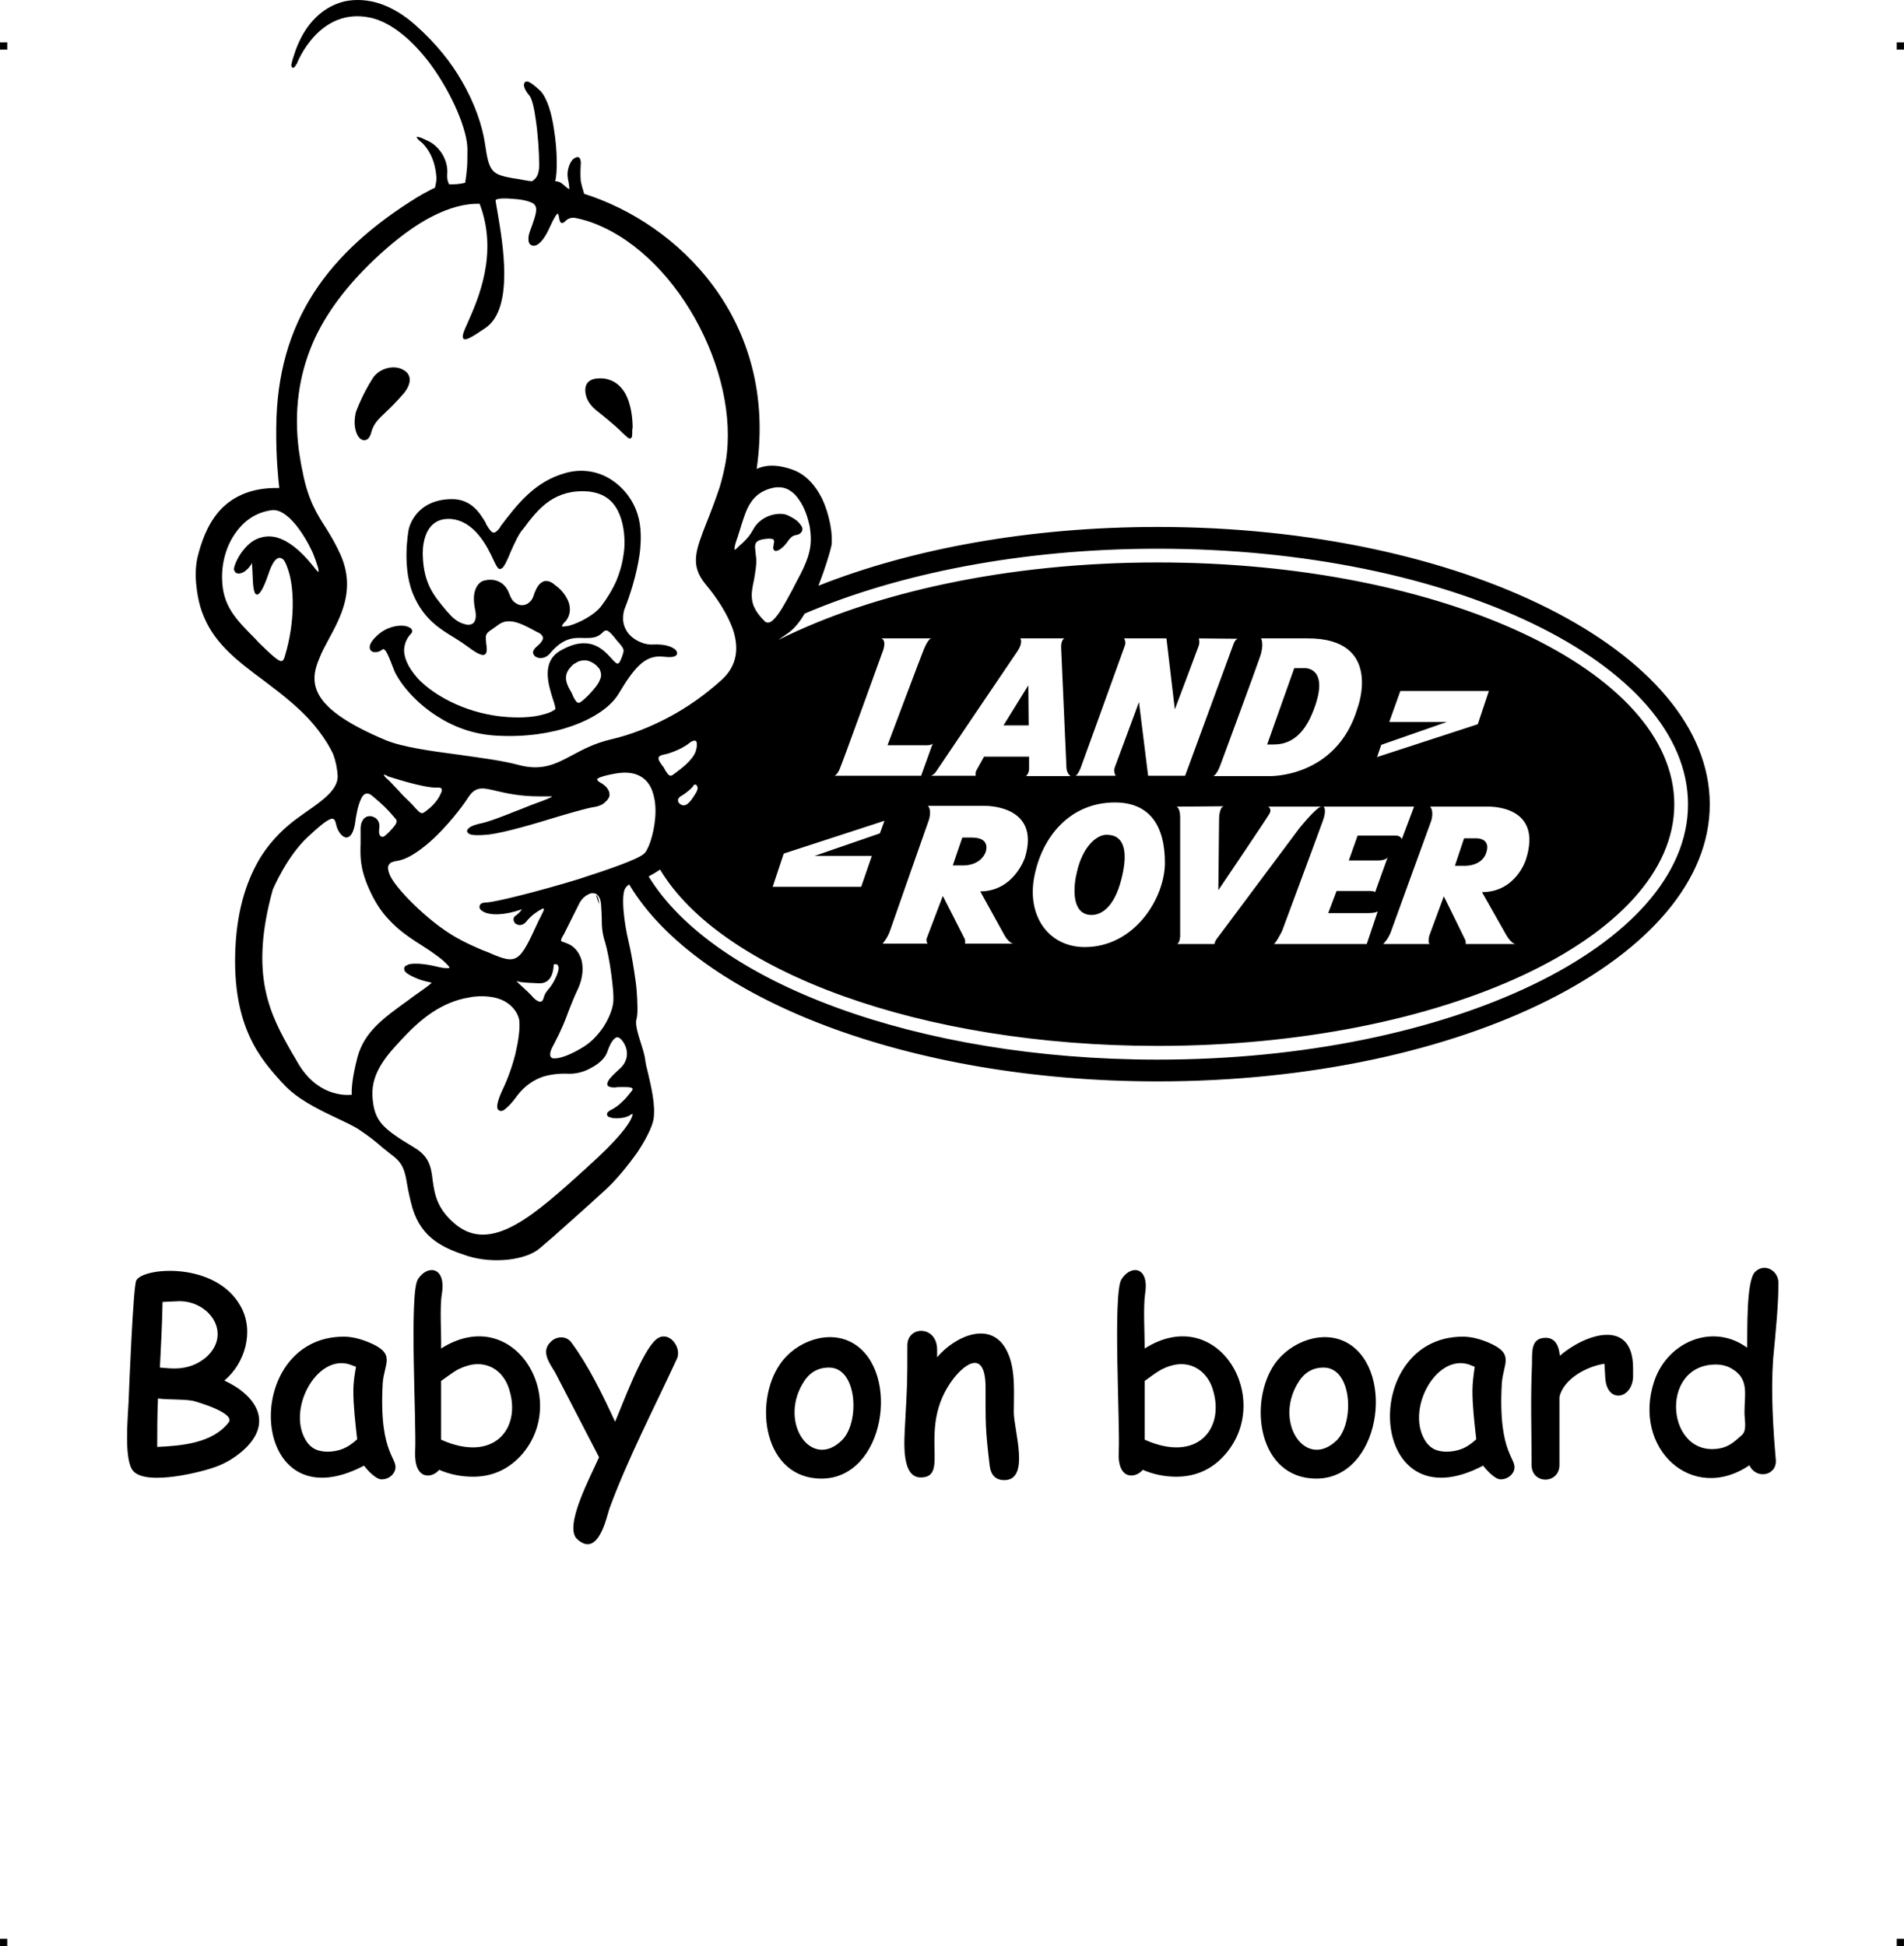
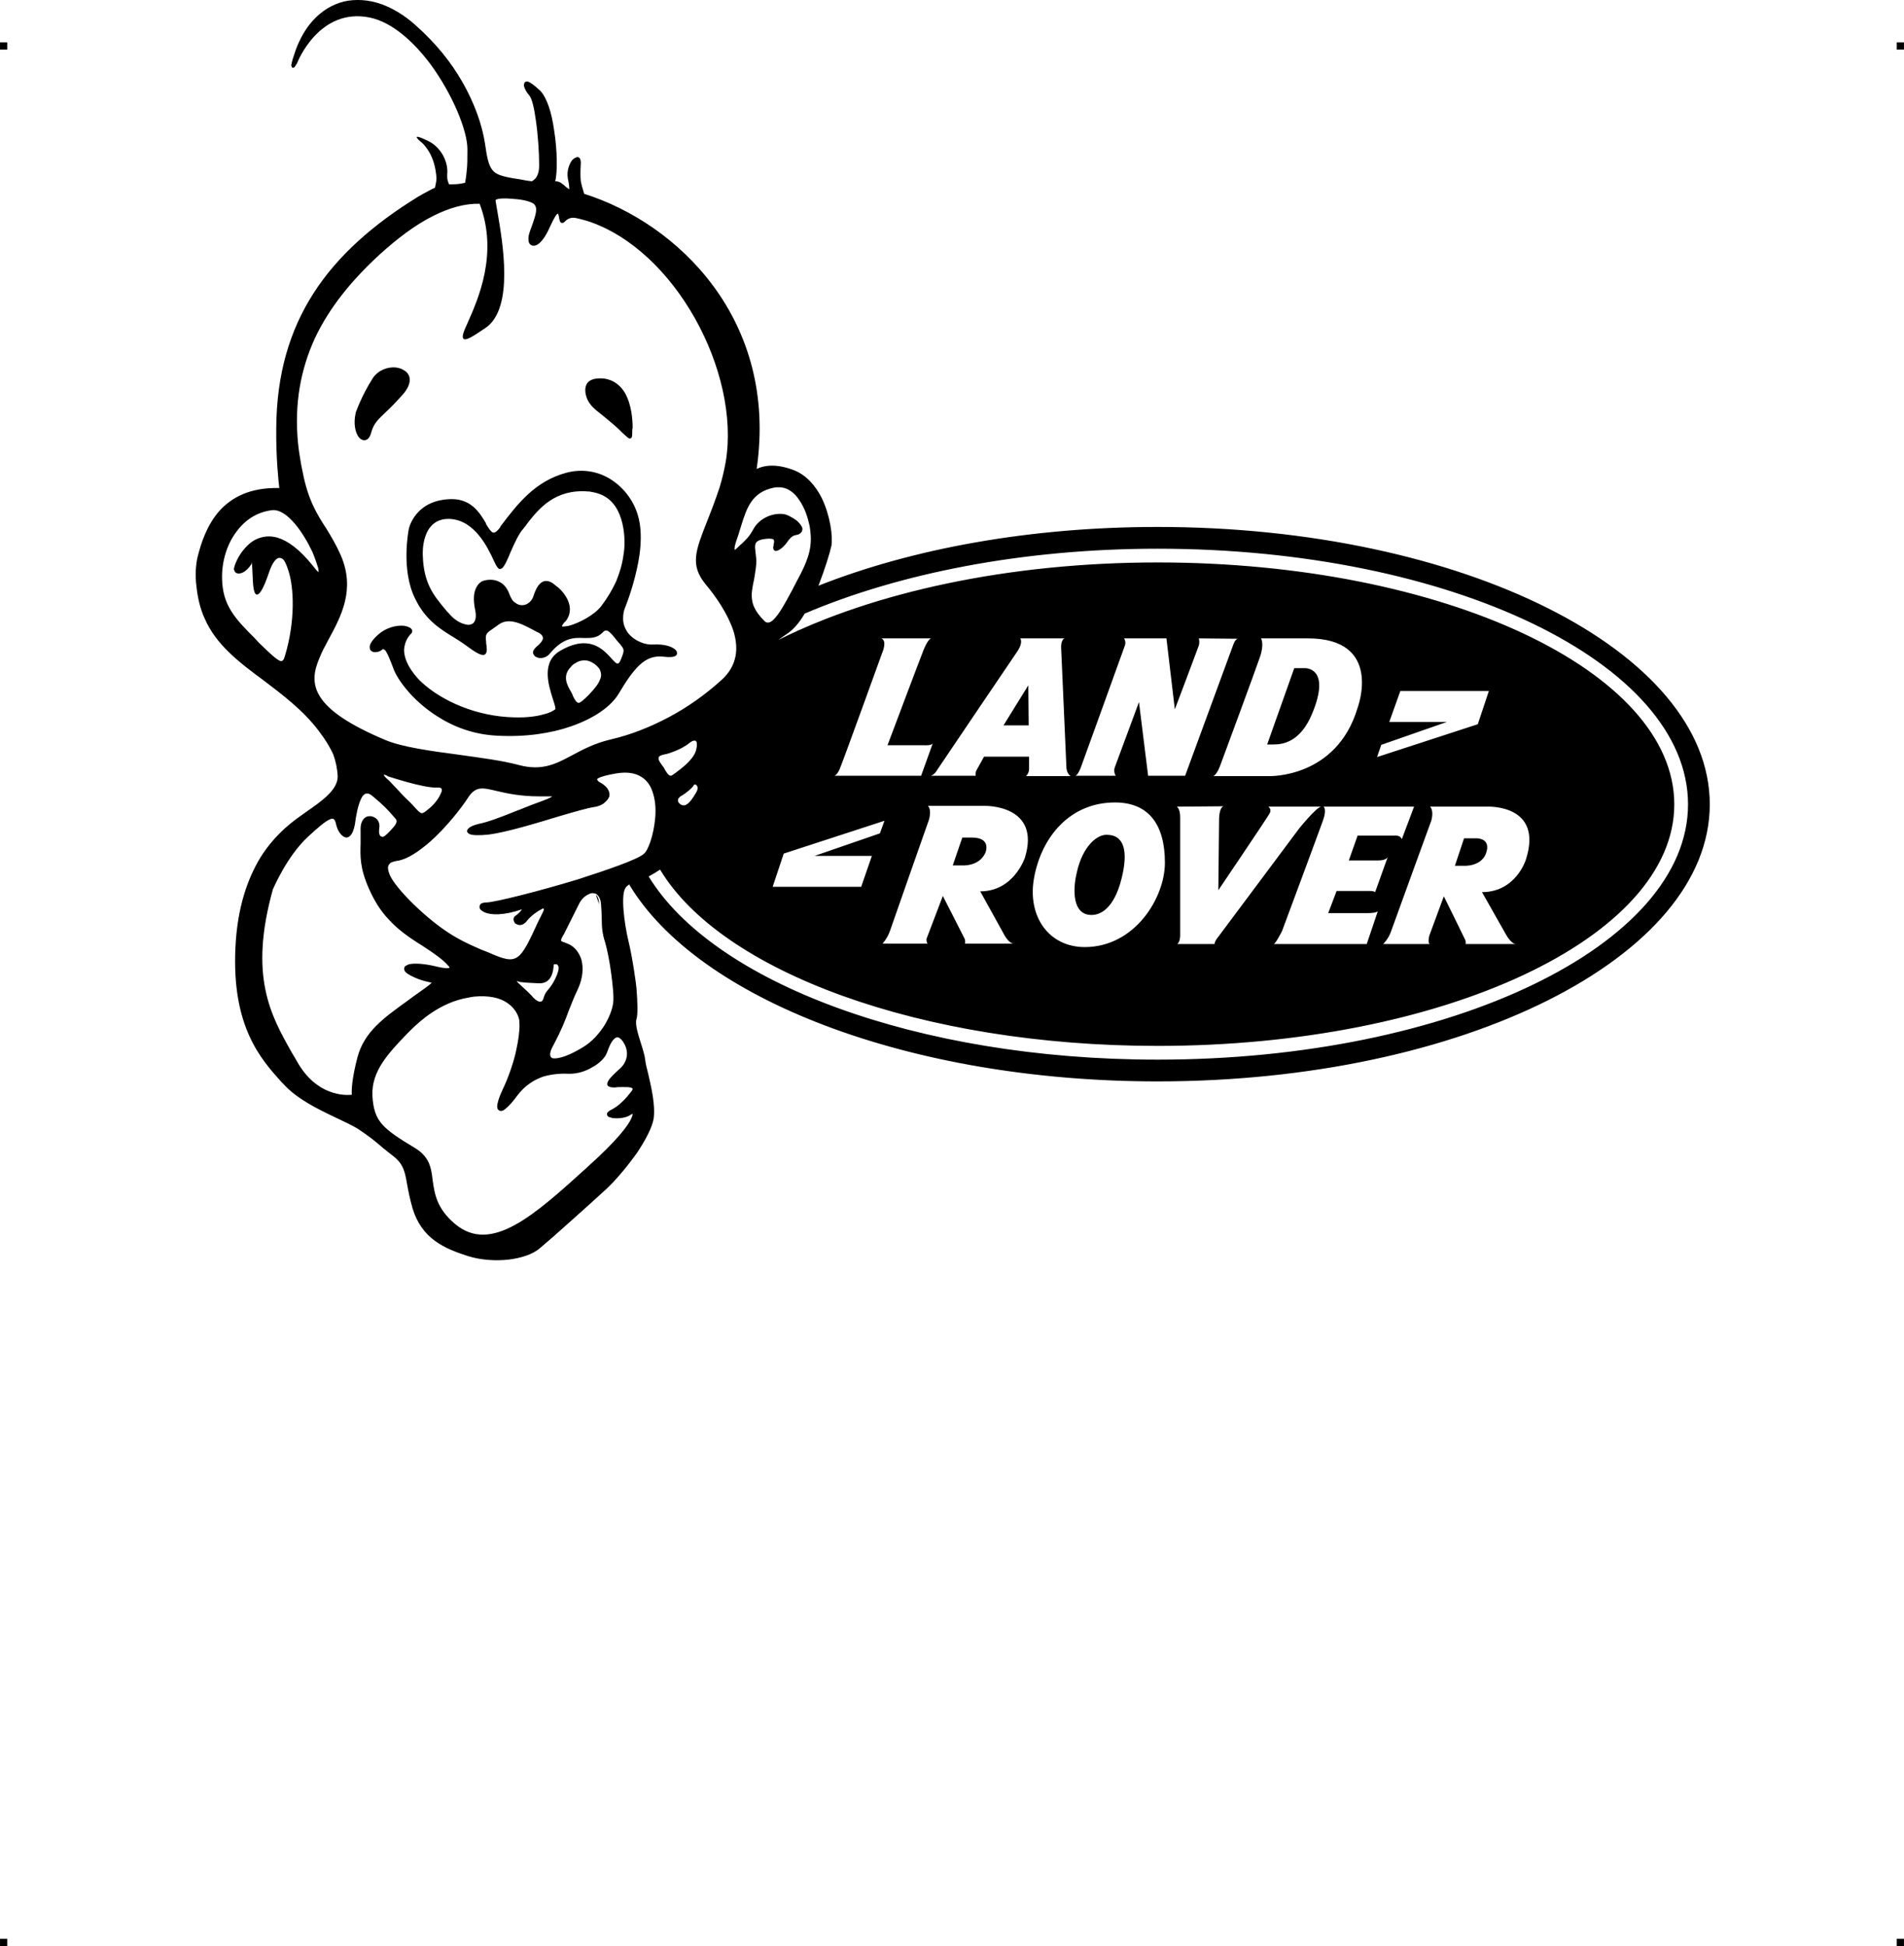
<svg xmlns="http://www.w3.org/2000/svg" xml:space="preserve" width="4.994in" height="5.104in" version="1.1" style="shape-rendering:geometricPrecision; text-rendering:geometricPrecision; image-rendering:optimizeQuality; fill-rule:evenodd; clip-rule:evenodd" viewBox="0 0 4990 5100">
  <g id="Layer_x0020_1">
    <g id="_622880528">
      <rect class="fil0" y="111" width="18.958" height="19.065" />
      <rect class="fil0" x="4971" y="111" width="18.958" height="19.065" />
      <rect class="fil0" y="5081" width="18.958" height="19.065" />
      <rect class="fil0" x="4971" y="5081" width="18.958" height="19.065" />
    </g>
    <g id="_622882064">
      <path class="fil1" d="M734 1732c7,2 10,-3 13,-14 27,-90 24,-179 8,-225 -4,-12 -8,-22 -13,-27 -5,-4 -9,-5 -14,-3 -8,4 -16,16 -24,40 -15,44 -25,57 -32,55 -8,-3 -9,-27 -10,-50 -1,-17 -1,-33 -3,-34 -1,-1 1,2 0,4 -6,10 -14,18 -22,22l0 0c-4,2 -8,3 -11,3l0 0c-4,0 -7,-1 -9,-3 -2,-2 -3,-5 -4,-8 0,-6 7,-27 22,-47 10,-13 22,-25 37,-32 16,-7 34,-10 55,-4 27,8 58,30 94,75 7,9 11,14 14,15 0,0 0,-4 -1,-10 -3,-10 -8,-25 -15,-42 -23,-49 -66,-114 -106,-110 -40,5 -71,26 -93,56 -26,34 -39,80 -38,123 1,71 35,106 86,157 4,4 7,8 11,12 29,28 45,43 55,47zm3747 376c0,401 -648,726 -1447,726 -653,0 -1206,-217 -1385,-516 0,0 1,0 1,-1 -4,3 -8,6 -10,9 -14,17 -4,94 7,140 11,45 20,112 21,123 3,38 4,70 0,82 -4,13 4,39 12,64 5,16 10,32 11,43 1,9 4,22 8,37 8,35 19,81 14,117 -4,23 -21,55 -42,87 -26,37 -58,75 -83,98 -23,21 -58,53 -92,83 -32,29 -63,56 -81,71 -18,16 -49,26 -82,30 -35,4 -74,1 -106,-9 -31,-10 -61,-21 -87,-40 -26,-19 -47,-46 -59,-86 -7,-25 -11,-45 -14,-62 -6,-35 -10,-55 -40,-77 -19,-15 -29,-23 -38,-31l0 0c-12,-10 -22,-18 -50,-37 -16,-10 -38,-20 -61,-31 -46,-22 -100,-48 -136,-88l-4 -4c-54,-60 -131,-145 -121,-353 5,-107 33,-182 65,-235 33,-53 71,-84 95,-102 8,-6 17,-12 25,-18 42,-29 83,-58 83,-93 -1,-21 -5,-40 -12,-59 -9,-19 -21,-39 -38,-61 -40,-53 -93,-93 -143,-131 -65,-48 -126,-94 -156,-164 -12,-26 -18,-55 -21,-82 -4,-30 -2,-58 3,-79 9,-36 24,-82 56,-119 32,-36 81,-63 158,-61 -2,-17 -9,-80 -8,-158 1,-140 35,-255 98,-353 63,-98 156,-180 273,-252 10,-6 19,-11 27,-15 7,-4 13,-7 18,-9 1,-5 2,-10 3,-15 1,-6 1,-13 0,-20 -6,-57 -36,-81 -36,-82l0 0c-2,-1 -41,-33 16,-5 15,7 29,21 38,37 8,15 13,32 11,51 0,5 0,10 1,14 1,4 2,7 4,11 2,0 4,0 6,0l0 0c9,0 19,0 36,-4 1,-8 3,-17 4,-30 2,-15 2,-34 2,-58 0,-49 -39,-144 -97,-223 -45,-60 -101,-110 -159,-122 -132,-27 -189,115 -191,121l0 0 0 0 -1 1c-2,4 -4,6 -5,8 -5,3 -7,2 -8,-3l0 0c-1,-1 -1,-3 0,-5 1,-7 5,-20 11,-37 11,-30 26,-56 44,-76 23,-26 51,-43 82,-51 31,-7 65,-5 99,7 30,11 60,29 89,55 53,47 93,97 121,146 35,60 54,118 61,164 5,35 9,56 19,69 9,12 25,17 54,22 7,1 13,2 19,3 10,2 20,4 31,5 5,-3 10,-7 13,-13 4,-7 6,-16 6,-29 0,-33 -3,-80 -9,-120 -4,-30 -10,-55 -17,-63 -8,-9 -13,-19 -14,-26 0,-3 1,-6 2,-8 2,-2 5,-3 9,-2 6,2 16,9 32,24 18,19 30,59 36,102 9,55 9,114 3,135 12,0 18,6 25,12 3,3 7,6 12,9 0,-7 -1,-15 -4,-29l0 -1c-3,-18 4,-37 12,-47 3,-3 6,-5 9,-6 3,-2 7,-2 10,1 2,3 4,9 3,17 -1,18 -1,31 0,43 2,11 5,21 9,34 245,77 509,330 452,721 18,-9 50,-15 97,3 34,13 58,42 74,74 22,46 29,100 25,124 -4,19 -17,61 -34,105 245,-97 554,-154 889,-154 799,0 1447,326 1447,727zm-2781 189c169,277 702,480 1334,480 768,0 1390,-300 1390,-669 0,-370 -622,-670 -1390,-670 -355,0 -679,65 -925,170 -13,22 -27,39 -42,50 -10,7 -19,13 -27,19 248,-124 601,-203 994,-203 748,0 1354,284 1354,634 0,350 -606,633 -1354,633 -621,0 -1144,-195 -1304,-462 -9,6 -19,12 -30,18zm-563 -1732c-49,24 -98,62 -142,102 -73,67 -132,139 -170,220 -37,81 -54,171 -44,274 1,12 3,25 5,37 2,13 4,25 7,38 14,74 38,112 62,149 13,21 26,43 38,70 39,90 1,160 -32,221 -9,17 -18,33 -24,49 -30,69 -20,133 172,214 45,19 119,29 194,39 56,8 113,15 157,27 61,16 97,-3 140,-26 28,-15 58,-31 100,-41 52,-12 103,-32 152,-58 49,-26 96,-59 139,-98 42,-38 45,-84 31,-129 -15,-45 -46,-90 -73,-122 -41,-50 -26,-88 3,-162l0 0c10,-25 22,-56 34,-92 7,-23 12,-45 16,-67 39,-236 -134,-557 -363,-631 -11,-3 -21,-6 -32,-8 -14,-2 -22,5 -26,9l0 0c-2,2 -4,4 -6,4 -5,1 -7,-1 -9,-9 -1,-8 -3,-15 -4,-15 -3,0 -9,9 -21,35 -11,25 -22,39 -31,45 -4,3 -8,4 -11,4 -4,0 -7,-1 -10,-4 -3,-3 -4,-7 -4,-13 -1,-9 4,-22 9,-35 7,-21 16,-43 8,-54 -1,-2 -3,-4 -5,-5 -12,-7 -34,-11 -55,-12 -20,-2 -38,-1 -43,3 0,0 0,0 0,0l0 0c-1,1 2,14 5,33 13,77 44,250 -31,302 -38,26 -54,35 -59,28 -4,-6 2,-20 12,-42 26,-59 81,-180 31,-311 -39,-1 -80,11 -120,31l0 0zm165 1508c-38,-9 -56,-14 -77,20 -15,23 -54,74 -98,113 -29,25 -59,46 -86,50 -7,1 -13,3 -17,5 -5,4 -8,9 -7,16 1,8 4,17 11,28 16,25 46,57 82,89 67,59 109,76 152,95 6,2 12,5 18,7 77,34 81,27 132,-84 3,-6 7,-13 10,-20 3,-6 4,-9 3,-11 0,0 0,0 0,0 -2,0 -4,0 -6,2 -11,5 -27,17 -37,29l0 0c-8,11 -16,13 -23,12 -3,-1 -6,-2 -9,-4 -2,-3 -3,-5 -4,-8 -1,-5 1,-10 5,-12 6,-4 13,-11 17,-17l0 0c-49,17 -82,15 -98,8 -6,-3 -10,-6 -12,-9 -2,-4 -2,-8 1,-12l0 0c2,-3 8,-5 17,-5 23,-1 135,-29 237,-60 81,-26 156,-52 174,-67 12,-9 26,-50 30,-93 2,-22 1,-44 -5,-64 -5,-19 -15,-35 -31,-45 -16,-10 -37,-14 -67,-9 -22,4 -39,8 -47,13 -4,2 -2,7 10,13 8,5 14,11 17,17 3,5 4,11 3,17 -2,5 -5,10 -10,14 -6,7 -17,12 -30,14 -15,2 -50,12 -91,24 -62,19 -139,42 -184,48 -28,3 -44,2 -51,-1 -4,-2 -6,-4 -7,-7 0,-3 1,-6 4,-8 4,-5 15,-9 27,-12 22,-4 59,-18 96,-33 19,-7 37,-15 54,-21 25,-9 40,-15 42,-18 -1,0 -11,0 -34,0 -50,0 -85,-8 -111,-14zm-156 -9c-36,2 -130,-30 -131,-30l0 -1c-5,-2 -8,-3 -9,-3 0,3 3,6 7,10 8,6 14,14 25,25 8,9 19,21 35,36 6,6 11,11 15,16 17,18 17,18 34,4 12,-9 26,-25 32,-39 2,-4 4,-8 4,-11 0,-3 -1,-5 -3,-6 -2,-1 -5,-1 -9,-1zm661 -117c-23,19 -60,29 -60,29l0 0c-18,3 -22,7 -21,12 0,5 4,10 8,16 2,3 4,5 6,8 1,2 2,4 3,6 3,4 5,8 7,10 4,5 8,7 14,2 2,-1 4,-3 7,-5 16,-12 43,-32 52,-55 3,-9 4,-17 3,-23l0 0c0,-2 -1,-4 -2,-5l0 0c-1,-1 -3,-1 -4,-1 -4,0 -8,2 -13,6zm-1 124c-8,7 -17,13 -19,14l0 0c-4,2 -7,4 -8,7l-1 0c-1,2 -1,4 -1,7 0,2 1,4 3,6 2,2 4,4 8,5 6,2 12,-1 18,-7 7,-7 13,-17 19,-27 4,-7 4,-13 2,-16 -1,-1 -2,-2 -2,-3 -1,0 -2,-1 -3,-1l0 0c-1,0 -3,0 -4,2 -2,4 -7,9 -12,13zm-999 122c-55,51 -90,134 -92,138 -63,227 -6,329 50,428l0 0c5,8 9,15 13,22 51,92 127,90 144,88 -1,-11 0,-42 15,-99 18,-66 68,-102 132,-148 5,-4 11,-8 19,-14l10 -7c24,-17 33,-24 33,-26 0,0 -3,0 -10,-2 -9,-2 -21,-5 -36,-12 -13,-6 -21,-11 -24,-16 -3,-5 -2,-9 0,-12 2,-2 6,-4 11,-6 14,-3 39,-2 72,6 16,4 27,5 32,4 1,-1 2,-1 2,-1 0,-2 -2,-4 -5,-7 -10,-12 -34,-30 -67,-51 -37,-23 -64,-43 -86,-67 -23,-24 -39,-50 -54,-84 -23,-53 -22,-83 -21,-117 0,-11 0,-21 0,-33 -1,-19 5,-30 13,-35 4,-3 8,-3 13,-3 4,0 8,2 12,4 8,5 13,15 11,27 -1,8 -1,14 1,18 1,2 2,4 4,4 1,1 3,1 5,1 3,-1 7,-4 11,-8 2,-2 5,-5 7,-7 12,-13 23,-24 14,-33 -2,-2 -4,-5 -7,-8 -11,-13 -24,-27 -53,-51 -14,-12 -24,-6 -30,8 -8,17 -13,43 -16,67 -3,15 -7,24 -12,29 -3,3 -7,5 -11,5 -3,-1 -7,-2 -10,-5 -7,-6 -13,-16 -16,-29 -3,-14 -7,-18 -16,-14 -12,5 -30,20 -58,46zm561 381c-1,0 -2,0 -2,0l-1 0c-8,-2 -11,-3 -11,-3 0,1 7,8 16,16 7,6 15,14 22,21 8,10 15,15 21,17 1,0 3,0 4,0 1,0 2,-1 3,-1 2,-2 4,-5 5,-10 3,-10 7,-15 12,-21 6,-7 14,-17 23,-39 5,-13 5,-21 2,-24 -1,-2 -2,-2 -3,-3 -2,0 -3,0 -5,0 -2,0 -3,1 -3,2l0 0 0 2c-1,12 -4,46 -37,46 -25,-1 -40,-2 -46,-3zm-289 123c-2,2 -4,4 -5,5l-7 7c-49,51 -94,98 -91,163 2,34 9,56 26,75 17,19 43,36 83,60 41,24 45,53 49,87 5,34 10,73 59,114 95,79 208,-24 346,-149l0 0 2 -2c76,-68 106,-108 114,-127 2,-5 3,-8 3,-10 0,0 0,-1 0,-1 -1,0 -3,1 -6,3 -11,8 -33,10 -47,8 -4,-1 -7,-2 -10,-3 -3,-2 -5,-5 -4,-9 0,-2 3,-5 8,-8 12,-6 22,-13 31,-22 9,-8 17,-18 25,-28 3,-4 4,-7 2,-8 -5,-4 -21,-3 -37,-3 -3,0 -6,1 -9,1 -19,0 -23,-6 -17,-17 4,-8 16,-19 29,-31 13,-11 19,-24 20,-37 1,-14 -4,-28 -14,-40 -2,-2 -4,-4 -6,-5 -3,-2 -6,-2 -8,-1 -4,2 -7,5 -10,9l0 0c-6,8 -10,19 -14,30 -5,14 -20,29 -39,39 -18,11 -39,17 -59,17 -19,-1 -43,0 -68,7 -24,8 -49,23 -70,51 -15,21 -28,33 -36,38 -5,2 -8,2 -11,0 -3,-1 -5,-5 -5,-10 0,-8 4,-23 14,-44 14,-29 26,-63 34,-95 8,-35 12,-66 10,-84 0,-1 0,-2 0,-3 -3,-16 -13,-33 -32,-46 -19,-13 -48,-20 -88,-16 -4,1 -8,1 -11,2 -78,12 -133,66 -151,83zm439 -329c-18,36 -41,82 -41,82l-1 1c-6,11 -7,14 -4,16 2,1 4,2 8,3 3,1 7,3 12,5l0 0 0 0c14,7 26,21 32,41 5,20 4,46 -9,75l0 0 -1 2 0 0c-11,23 -17,40 -24,57 -9,25 -18,48 -39,88 -7,12 -10,21 -9,27 0,4 2,6 5,8 3,1 8,1 15,0 19,-3 46,-16 68,-30 21,-13 38,-32 51,-51 15,-23 24,-47 26,-64 2,-16 -1,-45 -5,-75 -4,-32 -11,-66 -16,-83 -8,-24 -9,-42 -9,-64 0,-11 -1,-23 -2,-38 -1,-10 -4,-17 -8,-21 -3,-4 -7,-6 -11,-6 -5,-1 -9,0 -14,3 -9,4 -18,12 -24,24l0 0zm523 -1091c-4,0 -8,0 -13,1 -58,12 -71,54 -85,98 -3,10 -6,20 -9,29 -5,14 -9,26 -9,33 0,1 0,2 1,3 1,-1 3,-2 6,-5 5,-5 9,-9 13,-12 10,-10 18,-16 31,-40 9,-15 23,-25 37,-31 17,-7 36,-8 48,-4 10,4 20,10 28,16 4,4 8,8 11,13 3,4 4,9 2,13 0,1 -1,3 -2,4 -4,5 -8,6 -13,7 -6,1 -13,3 -22,16 -8,12 -18,21 -25,24 -2,1 -5,2 -7,2 -3,-1 -5,-2 -6,-5 -1,-3 -1,-6 1,-11l-1 0c3,-8 2,-13 -1,-15 -6,-2 -15,-2 -30,1 -20,5 -18,16 -16,33 1,6 1,12 2,18 1,17 -3,36 -6,55 -3,13 -5,25 -6,37 0,14 2,25 7,35 5,11 13,22 26,35 7,8 16,5 24,-3 15,-14 31,-44 45,-70 3,-5 5,-9 7,-13l3 -6c23,-43 43,-79 43,-122 0,-9 -1,-21 -3,-34 -5,-23 -13,-48 -27,-68 -13,-20 -31,-34 -54,-34zm-1109 -195c0,0 15,-44 45,-91 14,-21 39,-30 60,-28 8,1 15,3 21,7 6,3 11,8 14,15 4,11 2,26 -13,45 -21,24 -37,40 -50,52 -19,18 -30,29 -36,51 -3,12 -8,18 -14,20 -4,1 -7,1 -11,-1 -3,-1 -6,-4 -9,-8 -8,-12 -13,-34 -7,-61l0 -1zm607 -36c0,0 -27,-60 43,-54 26,3 44,18 56,38 17,30 20,69 20,91 -1,3 -1,6 -1,8 0,15 0,21 -8,20l0 0c-3,-1 -8,-6 -17,-14 -5,-5 -11,-11 -19,-18 -15,-13 -27,-23 -37,-31 -18,-14 -29,-23 -37,-40l0 0zm-468 342c0,-1 15,-79 113,-80 52,0 74,37 90,64l-1 0c6,10 11,18 16,22 5,4 11,2 21,-11l2 -4c44,-58 90,-118 172,-140 41,-11 81,-4 113,15 35,21 62,55 74,94 10,31 10,69 5,106 -8,54 -25,106 -38,139 -4,9 -5,19 -5,29 0,13 5,26 13,37 8,10 20,19 33,24 11,5 23,7 36,6 26,-1 44,5 53,12 4,3 6,6 6,9 1,3 0,7 -4,9 -5,3 -15,4 -31,2 -25,-3 -45,5 -63,22 -18,17 -35,42 -54,74 -20,34 -64,65 -124,86 -54,19 -121,29 -195,25 -63,-3 -116,-24 -159,-52 -64,-41 -103,-96 -113,-124 -9,-24 -15,-38 -20,-46 -4,-5 -7,-6 -10,-3 -6,5 -15,7 -22,6 -3,-1 -5,-2 -7,-4 -2,-2 -3,-5 -3,-8 -1,-7 5,-18 19,-31 23,-22 52,-28 71,-26 5,1 10,2 13,4 4,1 6,4 8,7 1,4 0,8 -4,11 -11,12 -16,26 -17,41 0,13 4,27 12,42 8,14 19,29 34,43 53,49 144,90 243,92 35,1 60,-3 77,-8 17,-4 26,-10 30,-13 2,-1 -1,-12 -6,-27 -12,-38 -31,-98 20,-127 75,-43 111,-4 133,20 6,7 11,12 15,14 4,1 7,-2 12,-15 8,-21 7,-22 -4,-36 -2,-2 -5,-6 -8,-9 -9,-12 -17,-21 -23,-25 -5,-3 -10,-2 -15,4 -15,15 -31,14 -49,14 -25,-1 -54,-2 -90,42 -8,9 -20,12 -29,10l0 0c-3,-1 -6,-2 -9,-4l0 0c-2,-2 -4,-5 -5,-8 -1,-5 2,-11 9,-17 10,-8 16,-16 17,-22 0,-6 -4,-12 -16,-17 -4,-2 -9,-5 -15,-8 -25,-13 -58,-30 -84,-12 -5,4 -10,7 -14,10 -19,13 -23,15 -20,36l0 3c2,12 3,23 -1,28l0 0c-5,7 -17,4 -44,-16 -12,-9 -24,-17 -37,-25 -38,-23 -77,-47 -104,-103 -38,-76 -17,-180 -17,-181l0 0zm109 -28c-78,-4 -72,94 -72,94l0 1c2,74 29,106 59,142 2,3 5,6 9,10 13,16 29,26 43,29 6,2 11,2 16,0 4,-1 7,-4 9,-8 3,-6 4,-14 2,-26 -5,-23 -5,-39 -2,-51 5,-19 16,-27 23,-29 7,-2 25,-6 42,3 10,5 20,15 26,32 4,11 9,19 16,23 5,4 11,6 17,6 6,0 12,-2 16,-5 6,-4 10,-9 13,-16 5,-16 11,-29 19,-36 9,-8 19,-9 32,-1 4,3 9,7 14,11 11,9 21,22 27,36 6,15 7,32 -3,48 -2,3 -4,6 -7,8 -4,5 -6,8 -6,10l0 0c0,1 2,1 3,1 4,0 9,-1 15,-2 26,-7 67,-28 85,-52 16,-21 29,-43 39,-65 9,-22 16,-45 19,-69 1,-4 1,-9 2,-15 2,-25 0,-60 -12,-90 -12,-30 -34,-54 -75,-60l0 0c-3,-1 -5,-1 -8,-1 -87,-7 -129,46 -157,81 -4,6 -8,11 -12,16 -13,14 -24,40 -34,62 -8,20 -16,37 -22,42 -5,3 -9,3 -12,-2 -3,-3 -6,-10 -10,-18 -16,-35 -50,-105 -114,-109zm316 452c3,5 5,10 6,13 6,12 10,17 15,17 5,-1 13,-8 27,-22 14,-15 24,-27 28,-38 5,-10 4,-19 -1,-29 -2,-3 -5,-6 -8,-9 -7,-6 -15,-11 -25,-13 -10,-1 -20,0 -30,7 -5,2 -9,6 -13,11 -22,23 -8,48 1,63zm75 560c-3,-9 -6,-17 -9,-26l1 0c4,5 7,12 7,22l1 4zm2331 -561l-232 0 -29 81 151 0 -172 60 -11 32 264 -86 29 -87zm-1481 142l-95 0c0,0 88,-234 95,-251 13,-31 20,-29 20,-29l-131 0c16,7 2,38 2,38 0,0 -105,291 -112,306 -7,15 -13,16 -13,16l227 0 31 -86c-2,8 -24,6 -24,6zm397 80l106 0c0,0 -7,-11 -2,-23 6,-16 63,-170 63,-170l24 193 97 0 126 -343c0,0 5,-16 13,-16l-103 -1c0,0 3,12 -1,21 -3,9 -62,165 -62,165l-22 -186 -111 0c0,0 6,9 2,19 -3,9 -116,321 -116,321 0,0 -8,20 -14,20zm487 -360c0,0 9,15 -3,49 -11,33 -104,284 -104,284 0,0 -8,23 -18,28l146 0c0,0 177,6 232,-179 0,0 69,-183 -132,-182l-121 0zm16 278c0,0 0,0 17,0 24,0 70,-6 101,-81 51,-123 -20,-119 -20,-119l-27 0 -71 200zm-1296 373l232 0 28 -81 -150 0 171 -59 12 -33 -264 86 -29 87zm407 149c-4,0 -4,-12 -4,-12l43 -113c0,0 53,104 57,112 3,7 1,13 1,13l128 0c-13,0 -25,-23 -25,-23l-63 -114c88,0 117,-88 117,-88 43,-139 -104,-136 -104,-136l-150 0c11,12 2,38 2,38 0,0 -94,267 -101,288 -7,21 -20,35 -20,35 0,0 125,0 119,0zm90 -278l-25 73 23 0c0,0 45,4 62,-32 0,0 19,-41 -35,-41 -12,0 -25,0 -25,0zm1227 279c-9,1 -3,-22 -3,-22l38 -103c0,0 52,105 55,112 4,7 2,13 2,13l132 0c-12,0 -25,-23 -25,-23l-64 -113c89,0 115,-85 115,-85 47,-146 -101,-139 -101,-139l-150 0c11,12 3,37 3,37 0,0 -98,269 -105,289 -7,21 -21,34 -21,34l124 0zm87 -205c0,0 44,3 58,-31 16,-42 -24,-41 -24,-41l-33 0 -24 72 23 0zm-993 213c131,0 210,-129 210,-221 0,-97 -40,-158 -131,-158 -116,0 -192,88 -212,198 -18,101 39,181 133,181zm8 -85c33,6 69,-18 88,-93 29,-114 -24,-115 -34,-116 -29,-4 -68,30 -83,99 -8,32 -15,101 29,110zm233 -283c0,0 9,4 9,28 0,23 0,312 0,312 0,0 -1,17 -8,20l98 0c0,0 0,-7 10,-19 9,-12 212,-284 212,-284 0,0 46,-57 58,-57l-139 0c0,0 11,7 2,20 -8,14 -133,199 -133,199l2 -187c0,0 0,-30 12,-33l-123 1zm590 85l32 -85 -237 0c0,0 9,7 -2,37 -11,31 -107,289 -107,289 0,0 -17,34 -22,34 -5,0 244,0 244,0l29 -86c0,0 -3,5 -27,5 -23,0 -103,0 -103,0l22 -58 80 0c0,0 17,-1 21,3l33 -92c0,0 -3,9 -25,9 -22,0 -77,0 -77,0l23 -65 98 0c0,0 13,-2 18,9zm-1234 -166l117 0c0,0 -1,-9 2,-14 6,-11 20,-36 20,-36l118 0 0 31c0,0 1,11 -8,20l117 0c0,0 -9,-5 -11,-20l-14 -317c0,0 -1,-20 9,-24l-116 0c0,0 8,10 -7,33 -16,23 -213,315 -213,315 0,0 -4,8 -14,12zm255 -237l-65 105 66 0 -1 -105z" />
-       <path class="fil1" d="M571 3842c-40,16 -185,52 -221,14 -26,-26 -15,-140 -13,-183 1,-29 12,-301 20,-317 17,-35 209,-51 274,68 36,65 11,149 -43,194 84,39 131,112 47,185l0 0c-20,17 -41,30 -64,39l0 0zm-101 -432l-44 2c-1,57 -4,114 -7,172 34,3 56,5 86,-6l0 0c13,-5 24,-12 34,-20l0 0c70,-61 12,-148 -69,-148zm35 261c-31,-5 -60,-2 -91,-6 -2,43 -2,84 -2,127 65,-3 145,-10 187,-64 19,-24 -78,-53 -94,-57zm495 206c-15,0 -37,-24 -46,-36 -304,160 -327,-338 -53,-338 22,0 44,6 66,15l0 0c72,30 40,54 36,107l0 0c-11,195 46,196 31,231 -6,13 -19,21 -34,21zm-74 -232c0,-21 3,-41 7,-63l-16 -6c-88,-29 -169,123 -112,204l0 0c6,8 13,14 21,18l0 0c24,11 59,7 81,-5l0 0c10,-5 20,-13 29,-21 -5,-45 -10,-88 -10,-127zm314 225c-32,0 -61,-6 -89,-18 -19,23 -66,28 -63,-48 4,-69 -16,-413 7,-451 24,-39 75,-35 63,38 -6,36 -1,104 -2,143 193,-122 342,136 208,282l0 0c-34,36 -75,54 -124,54zm12 -295c-18,0 -35,6 -52,14l0 0c-14,8 -28,19 -44,30l0 154c138,62 210,-29 179,-130 -11,-39 -41,-68 -83,-68zm522 -14c-59,128 -129,262 -177,393l0 0c-7,21 -29,130 -84,80 -37,-32 35,-165 57,-215l-115 -222c-15,-25 -38,-55 -12,-80l0 0c15,-16 42,-17 55,2l0 0c44,60 80,133 114,207 19,-44 71,-186 108,-216 32,-26 68,21 54,51zm379 314c-152,0 -179,-200 -108,-301l0 0c40,-58 127,-92 192,-53 124,75 82,354 -84,354zm20 -291c-32,0 -54,15 -70,43l0 0c-61,105 25,226 104,147 47,-47 40,-190 -34,-190zm459 295c-23,0 -35,-14 -38,-36l0 0c-12,-99 -11,-113 -11,-206 0,-100 -52,-66 -85,-23l0 0c-97,128 -5,258 -85,258 -52,0 -43,-98 -41,-139 6,-112 6,-105 6,-207 0,-52 77,-53 78,10l0 21c48,-57 146,-100 185,-12l0 0c21,45 16,106 16,156l0 0c0,47 44,178 -25,178zm451 -9c-31,0 -60,-6 -88,-18 -19,23 -67,28 -63,-48 4,-69 -16,-413 7,-451 24,-39 74,-35 62,38 -5,36 -1,104 -1,143 193,-122 342,136 207,282l0 0c-33,36 -75,54 -124,54zm13 -295c-18,0 -36,6 -52,14l0 0c-14,8 -29,19 -44,30l0 154c138,62 210,-29 179,-130 -11,-39 -42,-68 -83,-68zm354 300c-153,0 -179,-200 -109,-301l0 0c41,-58 128,-92 193,-53 124,75 82,354 -84,354zm19 -291c-31,0 -53,15 -69,43l0 0c-61,105 24,226 104,147 46,-47 40,-190 -35,-190zm464 293c-15,0 -37,-24 -46,-36 -304,160 -327,-338 -53,-338 22,0 44,6 66,15l0 0c71,30 40,54 36,107l0 0c-11,195 45,196 31,231 -6,13 -20,21 -34,21zm-74 -232c0,-21 3,-41 6,-63l-15 -6c-88,-29 -169,123 -112,204l0 0c6,8 13,14 21,18l0 0c23,11 59,7 81,-5l0 0c10,-5 20,-13 29,-21 -5,-45 -10,-88 -10,-127zm421 -36c-3,59 -70,70 -73,0l-2 -35c-48,7 -108,41 -118,87l0 178 0 0c0,51 -73,52 -73,0 0,-89 -3,-173 1,-262l0 0c1,-31 -5,-71 36,-71 26,0 35,23 37,47 65,-56 192,-101 192,33l0 23zm367 -47c-6,87 0,182 7,263l0 0c4,43 -52,53 -69,15 -151,102 -307,-45 -250,-219 8,-24 20,-45 36,-63l0 0c50,-57 137,-78 208,-26 1,-43 -3,-176 21,-199 25,-24 61,-3 61,29 0,58 -7,126 -14,200l0 0zm-150 14c-152,0 -130,250 14,219 22,-5 36,-18 54,-34l0 0c15,-13 6,-43 7,-62 0,-43 12,-84 -30,-110 -13,-9 -29,-13 -45,-13z" />
    </g>
  </g>
</svg>